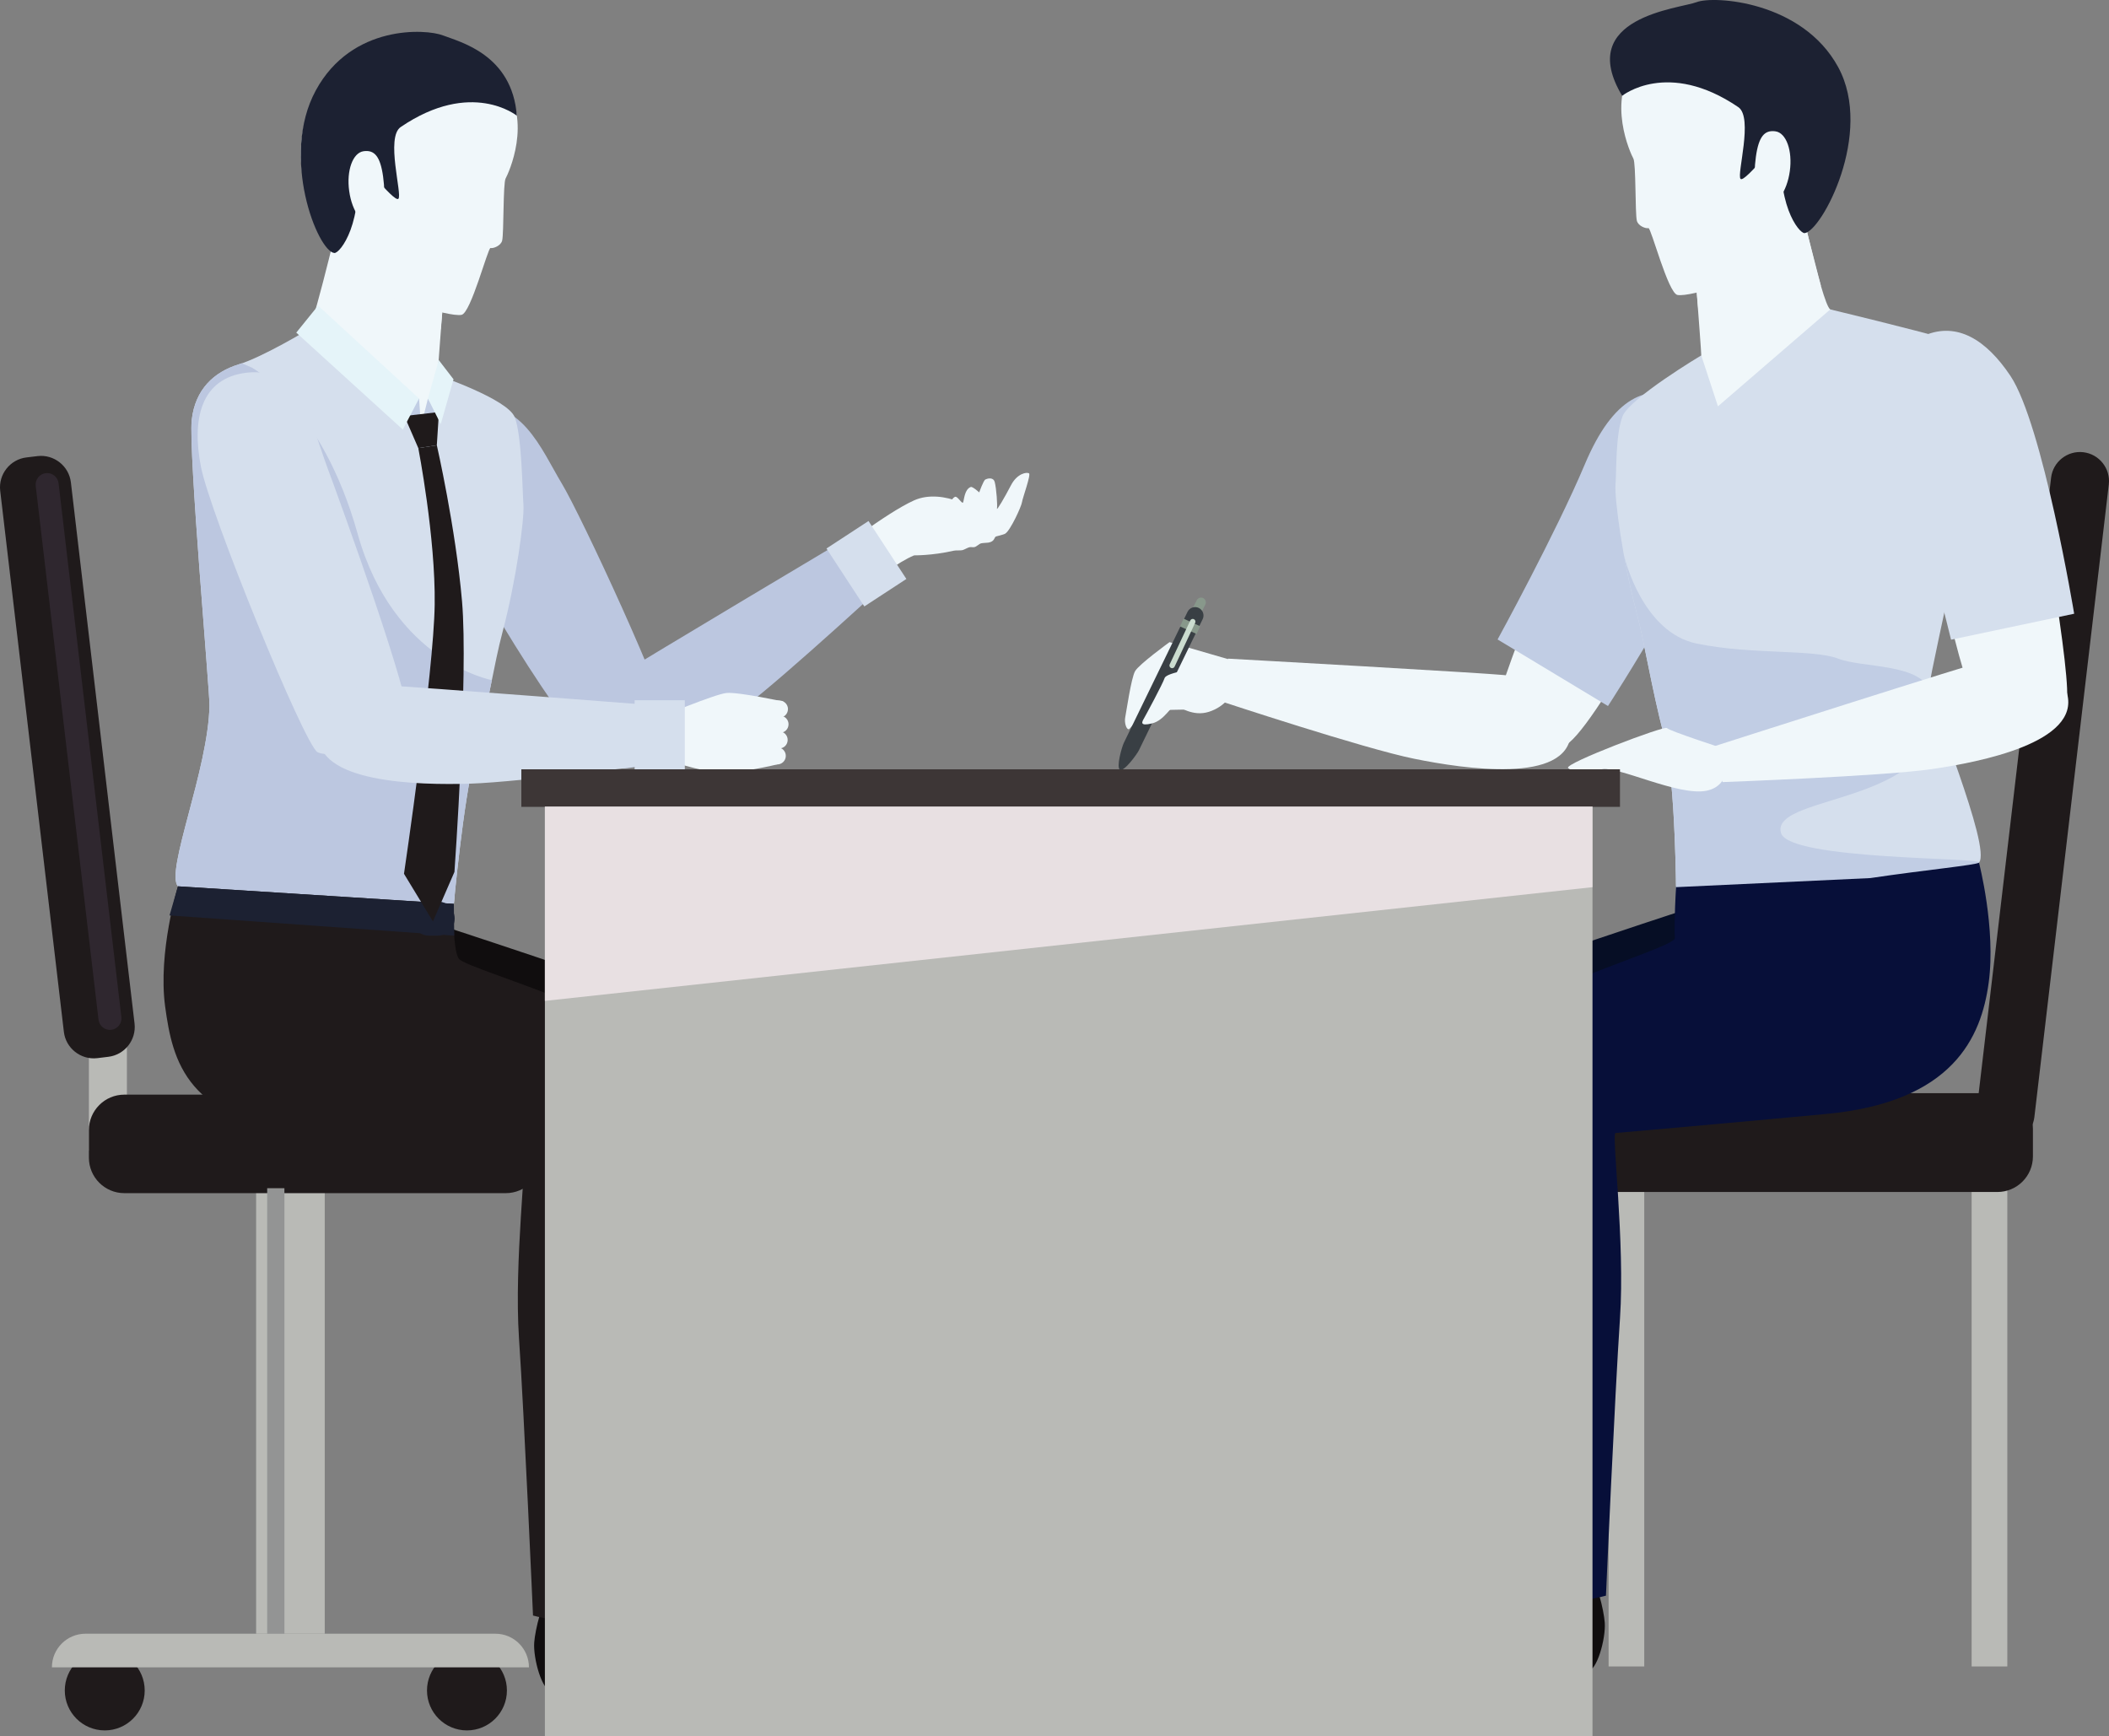
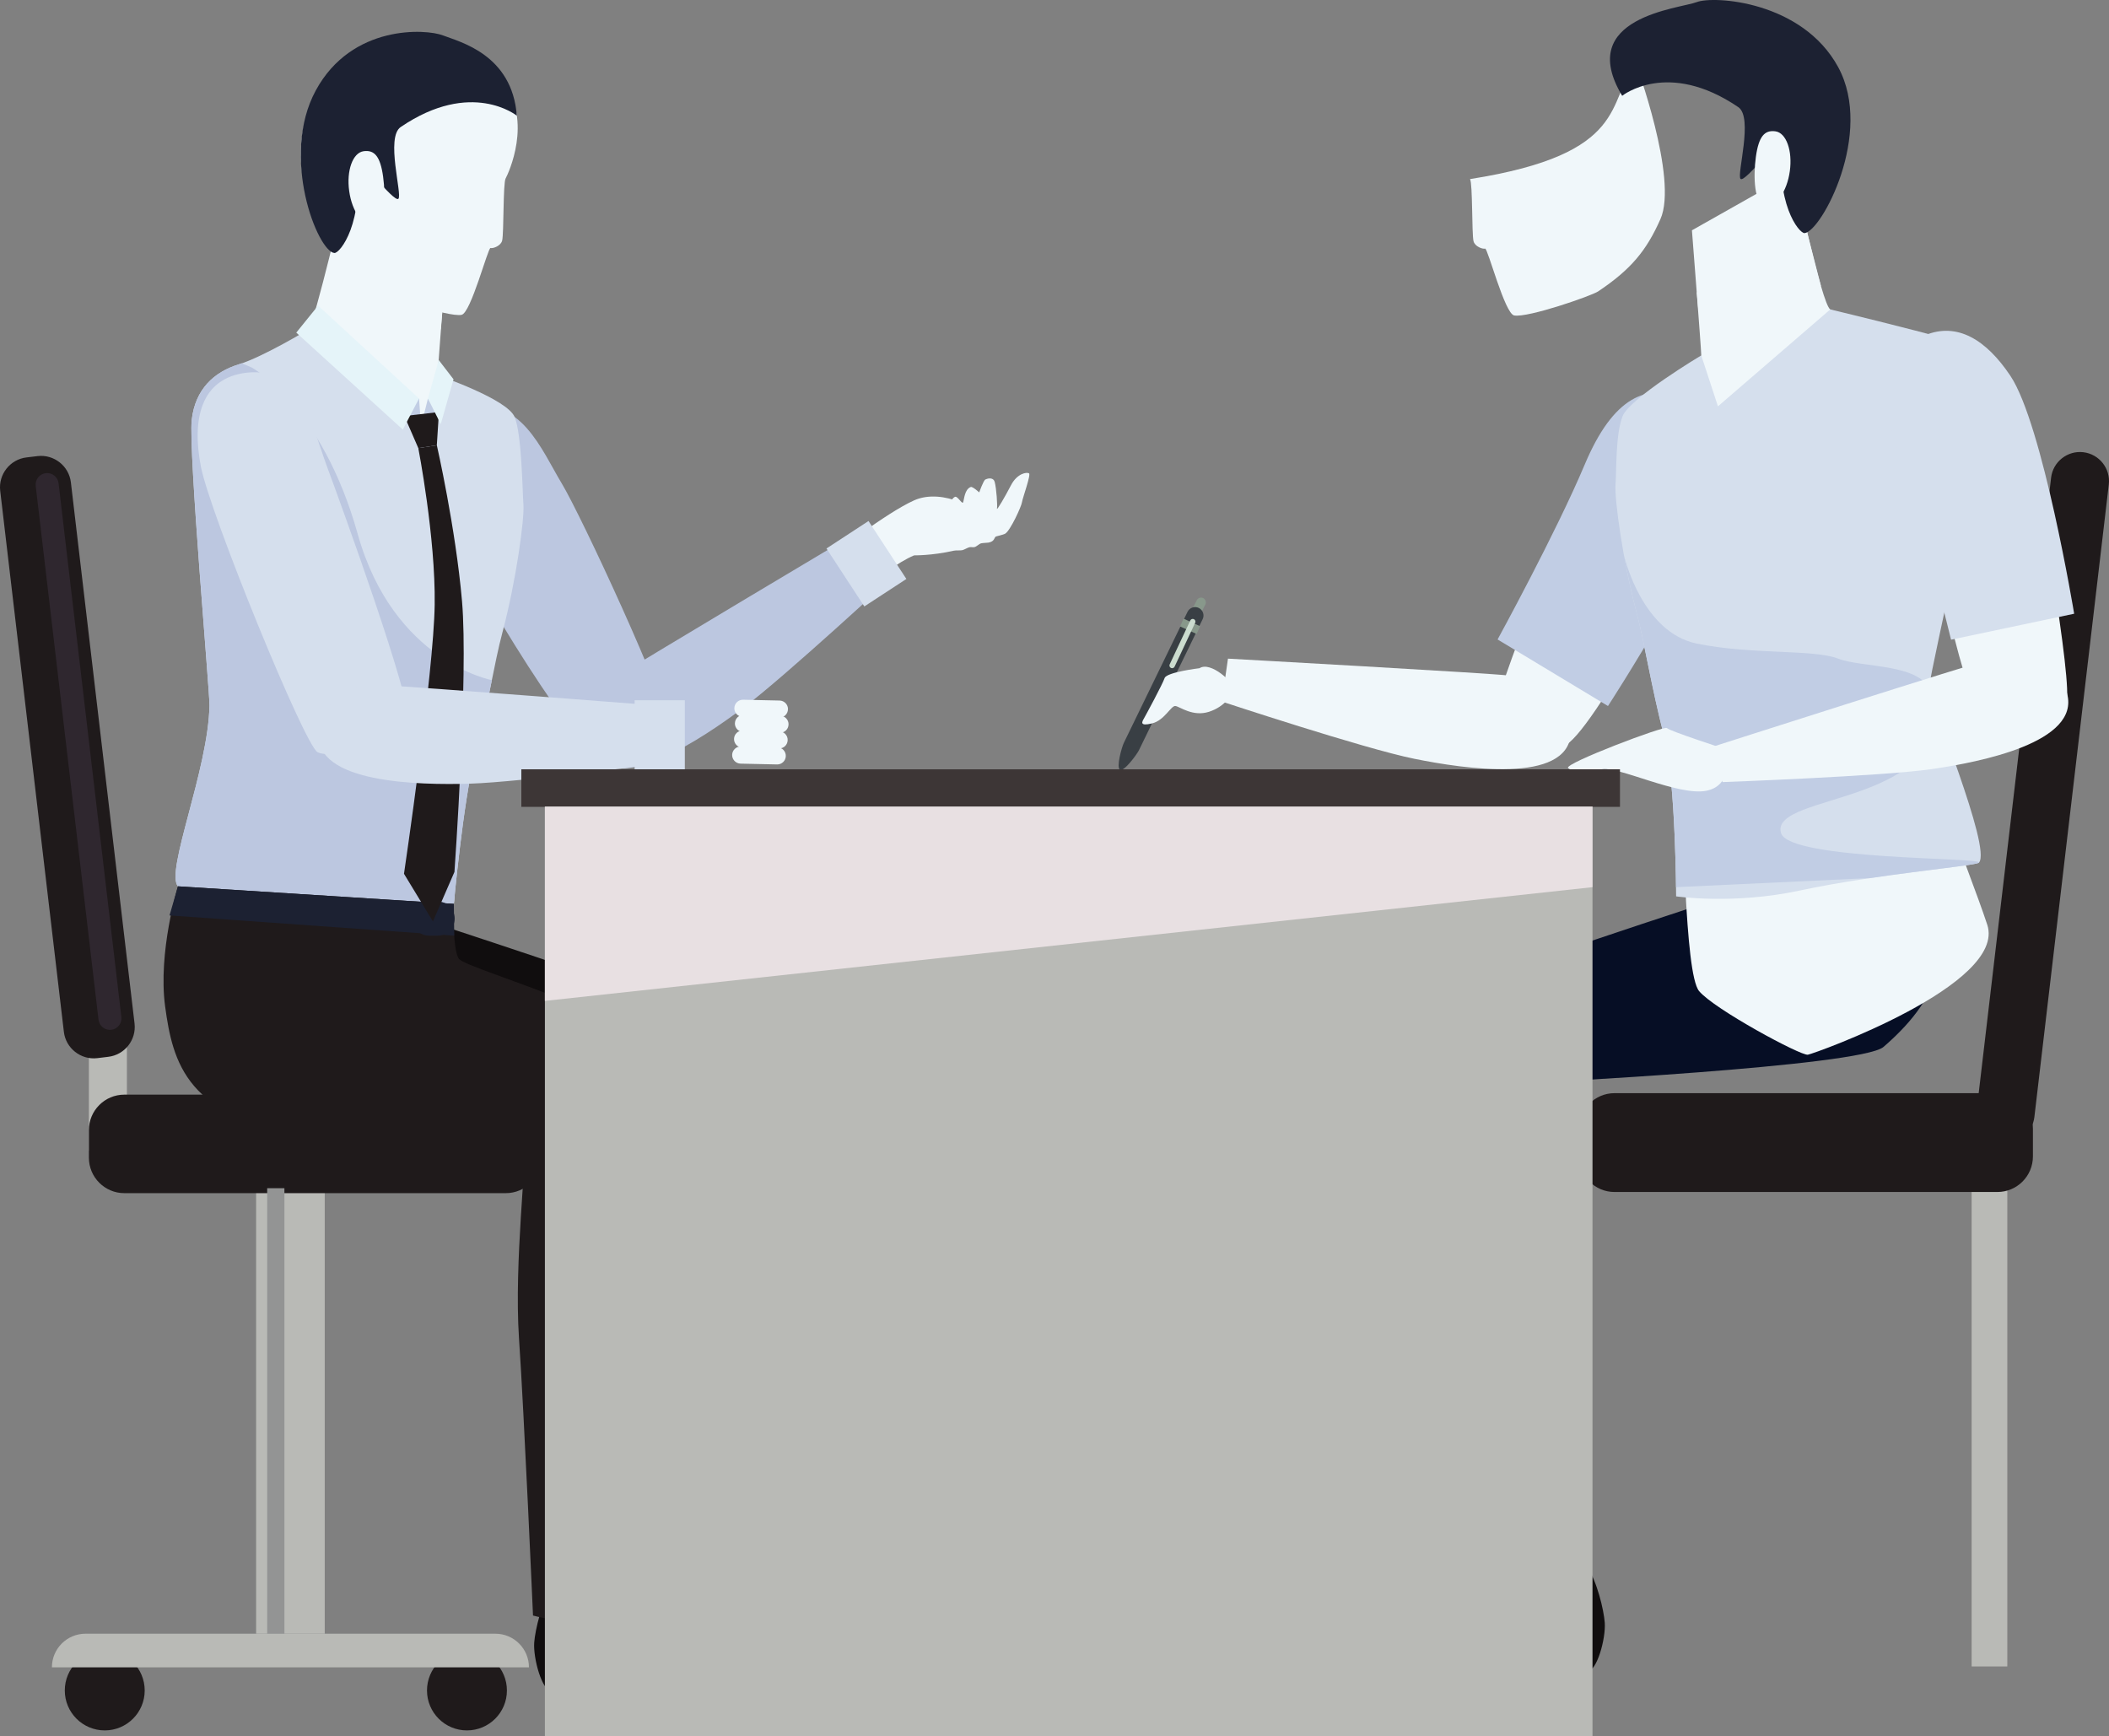
<svg xmlns="http://www.w3.org/2000/svg" xmlns:xlink="http://www.w3.org/1999/xlink" version="1.1" id="Layer_1" x="0px" y="0px" width="173.39px" height="142.736px" viewBox="0 0 173.39 142.736" enable-background="new 0 0 173.39 142.736" xml:space="preserve">
  <rect x="0" y="0" width="173.39" height="142.736" fill="#808080" stroke="none" />
  <g>
    <rect x="162.097" y="94.091" fill="#B9BAB6" width="2.933" height="42.925" />
-     <rect x="132.25" y="94.091" fill="#B9BAB6" width="2.931" height="42.925" />
    <g>
      <path fill="#1F1A1B" d="M164.21,98.006h-31.473c-1.614,0-2.923-1.309-2.923-2.924v-2.278c0-1.613,1.309-2.924,2.923-2.924h31.473    c1.617,0,2.925,1.311,2.925,2.924v2.278C167.135,96.698,165.828,98.006,164.21,98.006" />
      <path fill="#1F1A1B" d="M171.281,37.182L171.281,37.182c-1.306-0.155-2.496,0.786-2.651,2.091l-6.119,52.014    c-0.154,1.306,0.787,2.497,2.092,2.651c1.305,0.152,2.5-0.787,2.652-2.094l6.119-52.014    C173.528,38.526,172.586,37.334,171.281,37.182" />
      <path fill="#100D0E" d="M116.586,124.226c0.82,1.166,1.377,3.424,1.459,4.464c0.098,1.252-0.639,3.892-1.453,3.892    c-2.369,0-5.203,0.098-7.648,0.431c-2.446,0.334-3.361,1.76-9.614,1.746c-1.825-0.005-5.144-0.123-5.044-0.874    c0.096-0.751,6-2.116,7.903-3.896c4.815-4.498,8.022-5.586,8.022-5.586S116.42,123.987,116.586,124.226" />
      <rect x="110.563" y="132.583" fill="#100D0E" width="6.271" height="1.185" />
      <path fill="#060E25" d="M138.695,74.748c0,0-23.541,7.697-24.512,8.797c-0.972,1.099-7.577,42.663-7.577,42.663    s1.646,1.528,5.898,1.86c4.25,0.328,5.695,0,5.695,0s6.477-26.672,6.27-30.199c-0.207-3.526,1.149-8.814,1.149-8.814    s27.361-1.358,29.235-2.978c10.693-9.229-1.072-14.505-1.072-14.505l-15.238,1.076L138.695,74.748z" />
      <path fill="#F0F7FA" d="M138.067,32.441c3.701,0.988,3.985,4.346,2.776,7.921c-1.207,3.576-10.067,20.341-12.315,20.986    c-1.168,0.338-5.574-0.585-5.68-2.337c-0.107-1.75,6.28-17.436,7.783-20.203C132.135,36.041,133.728,31.283,138.067,32.441" />
      <path fill="#F0F7FA" d="M147.488,14.199c0,0,2.269,10.818,2.988,11.242c2.241,1.317,9.626,1.526,11.438,4.165    c2.194,3.199-4.145,20.226-4.461,25.562c-0.318,5.332,4.32,15.953,5.93,20.87c1.606,4.917-14.17,10.583-14.752,10.681    c-0.582,0.097-7.695-3.739-8.939-5.229c-1.24-1.488-1.191-14.676-1.734-17.978c-0.547-3.297-3.215-14.731-3.486-15.464    c-1.824-4.884-1.18-9.083-1.159-10.18c0.017-1.1-0.335-2.878,0.087-3.646c0.848-1.534,6.482-4.307,6.469-5    c-0.017-0.695-0.768-10.286-0.768-10.286L147.488,14.199z" />
      <path fill="#C1CDE4" d="M138.459,32.679c-3.054-1.15-5.811-0.097-8.172,5.517c-2.361,5.61-7.164,14.381-7.164,14.381l9.076,5.472    c0,0,8.625-13.262,9.311-18.037C142.018,36.453,141.22,33.719,138.459,32.679" />
      <rect x="124.45" y="137.432" fill="#100D0E" width="6.271" height="1.226" />
      <path fill="#100D0E" d="M130.475,128.806c0.82,1.204,1.377,3.535,1.459,4.607c0.096,1.294-0.639,4.02-1.453,4.02    c-2.371,0-5.203,0.102-7.649,0.447c-2.446,0.344-3.36,1.815-9.613,1.802c-1.827-0.007-5.142-0.126-5.042-0.903    c0.096-0.775,5.998-2.186,7.901-4.021c4.815-4.646,8.022-5.769,8.022-5.769S130.307,128.559,130.475,128.806" />
      <path fill="#D5DFED" d="M150.475,25.441l-9.235,7.968l-1.372-4.188c0,0-5.877,3.509-6.469,5.001    c-0.588,1.492-0.491,4.502-0.582,5.639c-0.086,1.138,0.588,6.214,1.736,10.521c0.672,2.521,1.166,5.916,2.275,10.215    c0.945,3.681,0.973,13.102,0.973,13.102s4.694,0.698,10.178-0.48c6.346-1.362,14.473-2.013,14.721-2.294    c1.068-1.213-4.111-13.44-4.066-14.572c0.043-1.129,4.783-21.407,4.498-23.918c-0.281-2.509-1.336-3.996-3.374-4.623    C157.721,27.183,150.475,25.441,150.475,25.441" />
-       <path fill="#070F39" d="M162.7,70.923c0,0,1.407,5.401,0.798,9.881c-0.608,4.477-2.932,9.815-13.388,10.79    c-10.456,0.974-16.971,1.533-17.297,1.563c-0.328,0.034,0.796,8.992,0.373,15.243c-0.424,6.253-1.154,22.798-1.154,22.798    s-2.266,0.649-6.413,0.733c-4.149,0.086-5.501-1.38-5.501-1.38s-2.85-39.165-1.854-42.412c1.69-5.487,19.521-10.047,19.434-11.017    s0.096-4.251,0.096-4.251L162.7,70.923z" />
      <path fill="#F0F7FA" d="M159.946,28.833c3.489-1.587,4.858,2.541,6.195,6.071c1.335,3.53,4.35,21.785,3.732,22.834    c-0.615,1.051-6.399,0.798-7.594-0.488c-1.195-1.282-4.447-17.505-5.043-20.596C156.643,33.562,155.859,30.692,159.946,28.833" />
      <path fill="#C1CDE4" d="M162.7,70.923c0.383-0.434-15.586-0.191-16.271-2.42c-1.047-3.398,14.73-2.162,12.347-11.486    c-0.004-0.012-0.015-0.034-0.019-0.046c-0.705-2.465-5.61-2.031-7.633-2.818c-2.019-0.79-7.085-0.306-11.627-1.237    c-4.412-0.909-5.893-6.88-5.975-7.224c0.277,1.521,0.623,3.152,1.031,4.69c0.674,2.52,1.166,5.916,2.275,10.213    c0.788,3.06,0.939,10.059,0.965,12.348l15.973-0.747C158.405,71.509,162.524,71.122,162.7,70.923" />
      <path fill="#F0F7FA" d="M169.944,57.024c1.09,4.012-7.111,5.633-11.154,6.216c-4.043,0.584-17.168,1.064-17.168,1.064    l-0.868-2.888c0,0,21.846-7.003,22.983-7.22C164.874,53.978,168.836,52.942,169.944,57.024" />
      <polygon fill="#F0F7FA" points="146.776,16.427 139.497,24.056 139.622,25.441 147.446,25.572 149.703,23.493 147.758,15.954       " />
-       <path fill="#F0F7FA" d="M134.481,5.188c2.123-2.735,9.096-6.052,13.427-1.685s3.506,9.497,2.031,12.826    c-1.152,2.598-2.419,4.136-5.12,5.944c-0.551,0.369-5.775,2.183-6.905,1.979c-0.774-0.139-2.178-5.553-2.389-5.496    c-0.209,0.058-0.854-0.176-0.955-0.617c-0.146-0.645-0.063-4.708-0.284-5.101C134.069,12.647,132.051,8.323,134.481,5.188" />
+       <path fill="#F0F7FA" d="M134.481,5.188s3.506,9.497,2.031,12.826    c-1.152,2.598-2.419,4.136-5.12,5.944c-0.551,0.369-5.775,2.183-6.905,1.979c-0.774-0.139-2.178-5.553-2.389-5.496    c-0.209,0.058-0.854-0.176-0.955-0.617c-0.146-0.645-0.063-4.708-0.284-5.101C134.069,12.647,132.051,8.323,134.481,5.188" />
      <path fill="#1C2132" d="M133.366,7.878c0,0,3.729-3.026,9.549,0.932c1.252,0.853-0.148,5.555,0.184,5.898    c0.359,0.37,3.551-3.846,3.484-3.326c-0.707,5.296,1.328,7.825,1.781,7.784c1.377-0.124,5.719-8.21,2.76-13.649    c-2.959-5.44-10.235-5.882-11.627-5.344C138.105,0.713,129.467,1.386,133.366,7.878" />
      <path fill="#F0F7FA" d="M144.359,12.891c-0.234,1.687-0.125,3.894,0.762,4.018c0.888,0.122,1.795-1.145,2.027-2.834    c0.235-1.686-0.294-3.155-1.181-3.277C145.081,10.674,144.592,11.203,144.359,12.891" />
      <path fill="#F0F7FA" d="M141.893,61.608c0,0-4.686-1.517-4.848-1.748c-0.157-0.231-8.498,2.934-8.125,3.283    c0.375,0.351,1.422,0.482,2.711,0.122c1.287-0.357,6.332,2.228,8.679,1.747C142.655,64.527,141.893,61.608,141.893,61.608" />
      <path fill="#F0F7FA" d="M129.141,60.336c-0.277,4.158-8.767,2.882-12.877,2.049c-4.115-0.831-15.814-4.704-15.814-4.704    l0.507-3.527c0,0,21.929,1.21,23.104,1.393C125.236,55.727,129.422,56.11,129.141,60.336" />
-       <path fill="#F0F7FA" d="M101.295,54.29l-5.141-1.494c0,0-2.512,1.821-2.834,2.387c-0.322,0.568-0.73,3.402-0.812,3.808    c-0.079,0.402,0.081,0.97,0.283,0.97c0.206,0,0.81-1.477,2.633-1.567s3.312,0.039,4.371-0.345    C102.144,57.19,101.295,54.29,101.295,54.29" />
      <path fill="#88988B" d="M97.958,50.202l0.436-0.853c0.1-0.193,0.336-0.271,0.529-0.174c0.195,0.1,0.271,0.339,0.173,0.53    l-0.434,0.854c-0.099,0.192-0.339,0.271-0.532,0.17C97.936,50.633,97.86,50.395,97.958,50.202" />
      <path fill="#393F44" d="M92.086,63.287L92.086,63.287c-0.342-0.165,0.144-1.867,0.309-2.208l5.238-10.776    c0.168-0.343,0.582-0.484,0.925-0.318c0.341,0.166,0.483,0.583,0.319,0.92l-5.239,10.778    C93.472,62.022,92.426,63.453,92.086,63.287" />
      <rect x="97.039" y="51.164" transform="matrix(0.91 0.415 -0.415 0.91 30.233 -35.964)" fill="#88988B" width="1.498" height="0.702" />
      <path fill="#CBDCCF" d="M96.272,54.92L96.272,54.92c-0.111-0.054-0.161-0.187-0.107-0.296l1.694-3.612    c0.054-0.108,0.183-0.157,0.294-0.104c0.111,0.052,0.16,0.185,0.108,0.296l-1.694,3.611C96.514,54.923,96.381,54.973,96.272,54.92    " />
      <path fill="#F0F7FA" d="M98.618,54.94c0,0-2.709,0.323-2.87,0.812c-0.161,0.485-1.536,3.035-1.697,3.316    c-0.165,0.285-0.386,0.664,0.658,0.413c1.039-0.251,1.565-1.486,1.93-1.433c0.364,0.052,1.419,0.903,2.755,0.476    c1.332-0.427,1.982-1.466,2.024-1.917C101.457,56.156,99.54,54.336,98.618,54.94" />
      <path fill="#D5DFED" d="M158.247,27.569c-2.95,1.225-4.229,3.867-2.213,9.596c2.017,5.729,4.371,15.43,4.371,15.43l10.121-2.134    c0,0-2.584-15.595-5.25-19.571C163.291,27.928,160.91,26.46,158.247,27.569" />
      <path fill="#100D0E" d="M59.268,125.862c-0.82,1.165-1.375,3.421-1.456,4.461c-0.099,1.254,0.639,3.895,1.45,3.895    c2.371,0,5.205,0.096,7.651,0.431c2.442,0.333,3.359,1.761,9.613,1.746c1.823-0.006,5.142-0.122,5.044-0.872    c-0.098-0.752-6.001-2.118-7.902-3.898c-4.816-4.497-8.025-5.585-8.025-5.585S59.438,125.622,59.268,125.862" />
      <rect x="59.024" y="134.217" fill="#100D0E" width="6.271" height="1.186" />
      <path fill="#100D0E" d="M37.163,76.383c0,0,23.539,7.697,24.51,8.797c0.973,1.099,7.577,42.665,7.577,42.665    s-1.647,1.526-5.897,1.854c-4.251,0.332-5.695,0-5.695,0s-6.478-26.669-6.269-30.193c0.205-3.528-1.149-8.818-1.149-8.818    S22.876,89.331,21,87.712c-10.693-9.23,1.07-14.506,1.07-14.506l15.24,1.074L37.163,76.383z" />
      <path fill="#F0F7FA" d="M72.008,47.653c0,0,1.824-1.441,3.148-1.993c1.325-0.558,5.208-1.768,5.491-2.742    c0.284-0.969-3.146-2.833-5.491-1.78c-2.348,1.053-6.771,4.535-6.771,4.535L72.008,47.653z" />
      <path fill="#BCC7E0" d="M38.456,33.713c-3.65,1.161-3.779,4.526-2.41,8.043c1.375,3.516,11,19.854,13.274,20.396    c1.183,0.284,5.541-0.845,5.567-2.597c0.024-1.754-7.079-17.127-8.711-19.82C44.547,37.04,42.736,32.358,38.456,33.713" />
      <path fill="#F0F7FA" d="M28.366,15.833c0,0-2.479,10.578-2.988,11.243c-1.619,2.121-6.664,3.053-8.475,5.691    c-2.193,3.197,1.184,18.698,1.501,24.034c0.315,5.334-2.729,16.093-4.339,21.01s12.576,10.444,13.16,10.542    c0.582,0.095,7.697-3.739,8.938-5.23c1.243-1.488,1.193-14.674,1.736-17.973c0.544-3.303,3.213-14.734,3.486-15.465    c1.822-4.888,1.178-9.081,1.16-10.184c-0.02-1.099,0.332-2.875-0.091-3.646c-0.843-1.534-6.481-4.306-6.469-4.999    c0.017-0.696,0.769-10.286,0.769-10.286L28.366,15.833z" />
      <rect x="45.133" y="139.068" fill="#100D0E" width="6.27" height="1.225" />
      <path fill="#100D0E" d="M45.381,130.441c-0.821,1.203-1.379,3.534-1.461,4.608c-0.094,1.29,0.64,4.017,1.455,4.017    c2.369,0,5.203,0.103,7.649,0.446c2.446,0.348,3.358,1.818,9.613,1.8c1.825-0.002,5.141-0.125,5.043-0.899    c-0.097-0.775-5.998-2.186-7.903-4.022c-4.814-4.644-8.023-5.767-8.023-5.767S45.547,130.194,45.381,130.441" />
      <path fill="#D5DFED" d="M25.377,27.076l9.238,7.969l1.37-4.188c0,0,5.742,1.949,6.331,3.442c0.592,1.491,0.63,6.057,0.719,7.197    c0.088,1.14-0.586,6.213-1.732,10.519c-0.674,2.524-1.166,5.917-2.276,10.216c-0.946,3.683-1.715,12.085-1.715,12.085    s-3.952,1.718-9.435,0.539c-6.344-1.365-13-1.696-13.246-1.98c-1.068-1.217,2.511-9.619,2.591-14.887    c0.019-1.133-1.741-20.96-1.459-23.468c0.284-2.508,1.827-3.937,3.866-4.562C21.668,29.33,25.377,27.076,25.377,27.076" />
      <path fill="#BCC7E0" d="M29.404,43.891c-2.942-10.538-8.699-13.668-8.699-13.668l-0.827-0.357c-0.08,0.027-0.173,0.065-0.249,0.09    c-2.036,0.627-3.581,2.056-3.864,4.564c-0.283,2.508,1.478,22.335,1.457,23.467c-0.08,5.267-3.658,13.67-2.59,14.886    c0.223,0.253,5.596,0.551,11.275,1.593l10.255,0.225c0.717-0.199,1.149-0.374,1.149-0.374s0.769-8.403,1.717-12.085    c0.613-2.383,1.037-4.461,1.404-6.292l0.006-0.019C40.438,55.92,32.348,54.425,29.404,43.891" />
      <path fill="#1F1A1B" d="M14.631,72.874c0,0-1.658,5.398-1.055,9.875c0.609,4.479,1.714,9.507,12.17,10.48    c10.455,0.973,16.971,1.533,17.296,1.566c0.328,0.03-0.795,8.988-0.373,15.241c0.427,6.252,1.152,22.795,1.152,22.795    s2.267,0.652,6.418,0.735c4.147,0.086,5.496-1.379,5.496-1.379s2.854-39.163,1.854-42.411    c-1.689-5.487-19.209-9.979-19.869-10.953c-0.545-0.804-0.41-4.508-0.41-4.508L14.631,72.874z" />
      <path fill="#D5DFED" d="M20.286,30.641c-3.811,0.448-4.518,3.859-3.77,7.724c0.749,3.862,8.508,22.875,9.592,23.482    c1.082,0.608,7.148-0.648,7.475-2.435c0.328-1.786-5.562-17.996-6.709-21.077C25.729,35.258,24.749,30.117,20.286,30.641" />
      <polygon fill="#F0F7FA" points="29.08,18.062 36.359,25.693 36.236,27.075 28.411,27.206 26.153,25.127 28.098,17.588   " />
      <path fill="#F0F7FA" d="M41.375,6.823c-2.12-2.736-9.095-6.053-13.427-1.686c-4.329,4.367-3.508,9.498-2.028,12.828    c1.151,2.596,2.415,4.134,5.117,5.942c0.552,0.37,5.774,2.185,6.907,1.98c0.771-0.139,2.177-5.552,2.386-5.496    c0.209,0.057,0.856-0.177,0.956-0.616c0.145-0.645,0.066-4.711,0.284-5.103C41.788,14.281,43.807,9.958,41.375,6.823" />
      <path fill="#1C2132" d="M42.491,9.514c0,0-3.73-3.027-9.549,0.931c-1.255,0.853,0.15,5.555-0.188,5.898    c-0.356,0.369-3.549-3.846-3.479-3.326c0.704,5.296-1.332,7.825-1.785,7.785c-1.377-0.124-4.484-7.936-1.523-13.375    c2.958-5.44,9.062-5.055,10.451-4.516C37.811,3.452,42.105,4.475,42.491,9.514" />
      <path fill="#F0F7FA" d="M31.497,14.525c0.232,1.688,0.127,3.895-0.762,4.018c-0.885,0.123-1.795-1.146-2.026-2.832    c-0.237-1.688,0.294-3.155,1.183-3.278C30.776,12.31,31.264,12.837,31.497,14.525" />
      <polygon fill="#C1CDE4" points="34.452,32.767 34.616,35.043 32.438,33.192   " />
      <path fill="#BCC7E0" d="M48.635,61.881c2.031,3.636,9.184-1.205,12.558-3.746c3.376-2.54,12.451-10.94,12.451-10.94l-2.527-3.812    c0,0-18.938,11.283-19.928,11.959C50.203,56.015,46.569,58.175,48.635,61.881" />
      <polygon fill="#C1CDE4" points="34.616,35.044 35.182,32.767 35.868,33.905   " />
      <polygon fill="#1C2132" points="14.631,72.874 13.938,75.267 37.344,76.93 37.311,74.316   " />
      <path fill="#1C2132" d="M35.975,76.93h-0.703c-0.771,0-1.404-0.635-1.404-1.407c0-0.771,0.633-1.405,1.404-1.405h0.703    c0.775,0,1.405,0.635,1.405,1.405C37.38,76.295,36.75,76.93,35.975,76.93" />
      <polygon fill="#1F1A1B" points="33.245,34.206 36.088,33.877 35.913,36.609 34.39,36.842   " />
      <path fill="#1F1A1B" d="M34.39,36.842c0,0,1.425,7.332,1.347,12.881c-0.074,5.553-2.523,22.121-2.523,22.121l2.379,3.914    l1.769-4.067c0,0,1.151-16.198,0.623-22.255c-0.526-6.054-2.071-12.826-2.071-12.826L34.39,36.842z" />
      <polygon fill="#E5F4F9" points="24.358,27.349 26.153,25.128 34.452,32.766 33.118,35.319   " />
      <polygon fill="#E5F4F9" points="35.182,32.767 36.069,29.604 37.287,31.186 36.236,34.872   " />
      <path fill="#F0F7FA" d="M75.157,45.66c0,0,1.453,0.03,3.265-0.383c0.19-0.043,0.512,0,0.702-0.043    c0.154-0.038,0.42-0.202,0.572-0.24c0.142-0.032,0.285,0.02,0.422-0.011c0.184-0.045,0.375-0.268,0.549-0.311    c0.148-0.034,0.447-0.038,0.588-0.057c0.553-0.087,0.471-0.463,0.637-0.507c0.518-0.133,0.668-0.182,0.755-0.233    c0.419-0.254,1.329-2.233,1.374-2.582c0.049-0.35,0.756-2.266,0.577-2.379c-0.179-0.109-0.97-0.002-1.481,0.985    c-0.513,0.988-1.197,2.155-1.151,1.911c0.047-0.239-0.04-1.636-0.188-2.187c-0.095-0.355-0.492-0.331-0.768-0.197    c-0.161,0.081-0.503,1.059-0.503,1.059s-0.552-0.505-0.699-0.445c-0.508,0.202-0.534,0.999-0.624,1.256    c-0.075,0.212-0.467-0.555-0.68-0.442c-0.79,0.416-0.324,2.541-1.221,2.579C76.831,43.456,75.13,44.365,75.157,45.66" />
      <path fill="#D5DFED" d="M26.233,60.249c-0.438,4.146,8.197,4.312,12.42,4.184c4.223-0.132,16.48-1.756,16.48-1.756l0.135-4.572    c0,0-21.979-1.708-23.174-1.725C30.899,56.36,26.679,56.03,26.233,60.249" />
      <path fill="#F0F7FA" d="M64.604,62.164V62.16c0.01-0.386-0.299-0.706-0.688-0.715l-3.002-0.07    c-0.389-0.007-0.713,0.305-0.721,0.693v0.004c-0.004,0.383,0.304,0.705,0.687,0.714l3.006,0.067    C64.274,62.86,64.598,62.551,64.604,62.164" />
      <path fill="#F0F7FA" d="M64.757,60.85v-0.004c0.01-0.384-0.302-0.706-0.687-0.714l-3.004-0.067    c-0.388-0.009-0.711,0.302-0.718,0.688v0.006c-0.006,0.383,0.304,0.707,0.687,0.714l3.006,0.066    C64.429,61.55,64.752,61.241,64.757,60.85" />
      <path fill="#F0F7FA" d="M64.829,59.564l0.002-0.001c0.006-0.388-0.303-0.709-0.688-0.717l-3.006-0.068    c-0.385-0.007-0.709,0.302-0.717,0.691l-0.002,0.005c-0.005,0.383,0.303,0.705,0.689,0.714l3.003,0.064    C64.5,60.262,64.823,59.954,64.829,59.564" />
      <path fill="#F0F7FA" d="M64.78,58.318l0.003-0.004c0.007-0.386-0.303-0.707-0.688-0.715l-3.006-0.067    c-0.386-0.008-0.709,0.302-0.715,0.69v0.002c-0.01,0.386,0.299,0.709,0.688,0.716l3.001,0.069    C64.452,59.016,64.774,58.706,64.78,58.318" />
-       <path fill="#F0F7FA" d="M54.168,58.993c0,0,4.588-1.914,5.553-2.015c0.965-0.1,4.676,0.703,4.676,0.703s-1.178,1.238-1.076,2.104    c0.102,0.863,0.571,3.067,0.571,3.067s-3.203,0.777-4.731,0.651c-1.529-0.128-3.005-0.603-3.005-0.603L54.168,58.993z" />
      <rect x="52.174" y="57.576" fill="#D5DFED" width="4.128" height="5.686" />
      <rect x="69.177" y="43.456" transform="matrix(0.837 -0.547 0.547 0.837 -13.724 46.564)" fill="#D5DFED" width="4.129" height="5.692" />
      <rect x="21.056" y="94.197" fill="#B9BAB6" width="5.642" height="40.127" />
      <rect x="7.308" y="83.446" fill="#B9BAB6" width="3.126" height="11.166" />
      <path fill="#1F1A1B" d="M10.221,98.101h31.361c1.61,0,2.916-1.306,2.916-2.916v-2.266c0-1.611-1.306-2.917-2.916-2.917H10.221    c-1.607,0-2.913,1.306-2.913,2.917v2.266C7.308,96.795,8.614,98.101,10.221,98.101" />
      <path fill="#1F1A1B" d="M2.18,37.61l0.912-0.11c1.346-0.157,2.579,0.815,2.736,2.162l5.234,44.491    c0.158,1.35-0.813,2.58-2.162,2.738l-0.909,0.111c-1.349,0.157-2.584-0.817-2.74-2.164l-5.235-44.49    C-0.14,39,0.832,37.767,2.18,37.61" />
      <path fill="#2F272F" d="M3.766,38.902L3.766,38.902c0.517-0.06,0.988,0.312,1.049,0.829L9.979,83.62    c0.062,0.518-0.311,0.99-0.83,1.051c-0.516,0.061-0.986-0.312-1.049-0.829L2.936,39.95C2.877,39.436,3.25,38.962,3.766,38.902" />
      <path fill="#1F1A1B" d="M35.105,138.992c0,1.813,1.47,3.283,3.284,3.283c1.816,0,3.287-1.47,3.287-3.283    c0-1.815-1.471-3.287-3.287-3.287C36.575,135.705,35.105,137.176,35.105,138.992" />
      <path fill="#1F1A1B" d="M5.327,138.992c0,1.813,1.471,3.283,3.287,3.283c1.812,0,3.283-1.47,3.283-3.283    c0-1.815-1.471-3.287-3.283-3.287C6.797,135.705,5.327,137.176,5.327,138.992" />
      <path fill="#B9BAB6" d="M4.268,137.088h39.219c0-1.528-1.234-2.764-2.762-2.764H7.032C5.503,134.325,4.268,135.56,4.268,137.088" />
      <g>
        <g>
          <defs>
            <rect id="SVGID_1_" x="21.967" y="97.694" width="1.416" height="36.63" />
          </defs>
          <clipPath id="SVGID_2_">
            <use xlink:href="#SVGID_1_" overflow="visible" />
          </clipPath>
          <g clip-path="url(#SVGID_2_)">
            <defs>
              <rect id="SVGID_3_" x="21.967" y="97.694" width="1.416" height="36.63" />
            </defs>
            <clipPath id="SVGID_4_">
              <use xlink:href="#SVGID_3_" overflow="visible" />
            </clipPath>
            <rect x="21.967" y="97.694" clip-path="url(#SVGID_4_)" fill="#939494" width="1.416" height="36.63" />
          </g>
        </g>
      </g>
      <rect x="42.862" y="63.253" fill="#3D3636" width="90.323" height="3.087" />
      <rect x="44.798" y="66.321" fill="#B9BAB6" width="86.128" height="76.415" />
      <g>
        <g>
          <defs>
            <rect id="SVGID_5_" x="44.797" y="66.321" width="86.129" height="15.973" />
          </defs>
          <clipPath id="SVGID_6_">
            <use xlink:href="#SVGID_5_" overflow="visible" />
          </clipPath>
          <g clip-path="url(#SVGID_6_)">
            <defs>
              <rect id="SVGID_7_" x="44.797" y="66.321" width="86.129" height="15.973" />
            </defs>
            <clipPath id="SVGID_8_">
              <use xlink:href="#SVGID_7_" overflow="visible" />
            </clipPath>
            <polygon clip-path="url(#SVGID_8_)" fill="#E8E0E2" points="130.926,66.321 44.797,66.321 44.797,82.294 130.926,72.943             " />
          </g>
        </g>
      </g>
    </g>
  </g>
</svg>